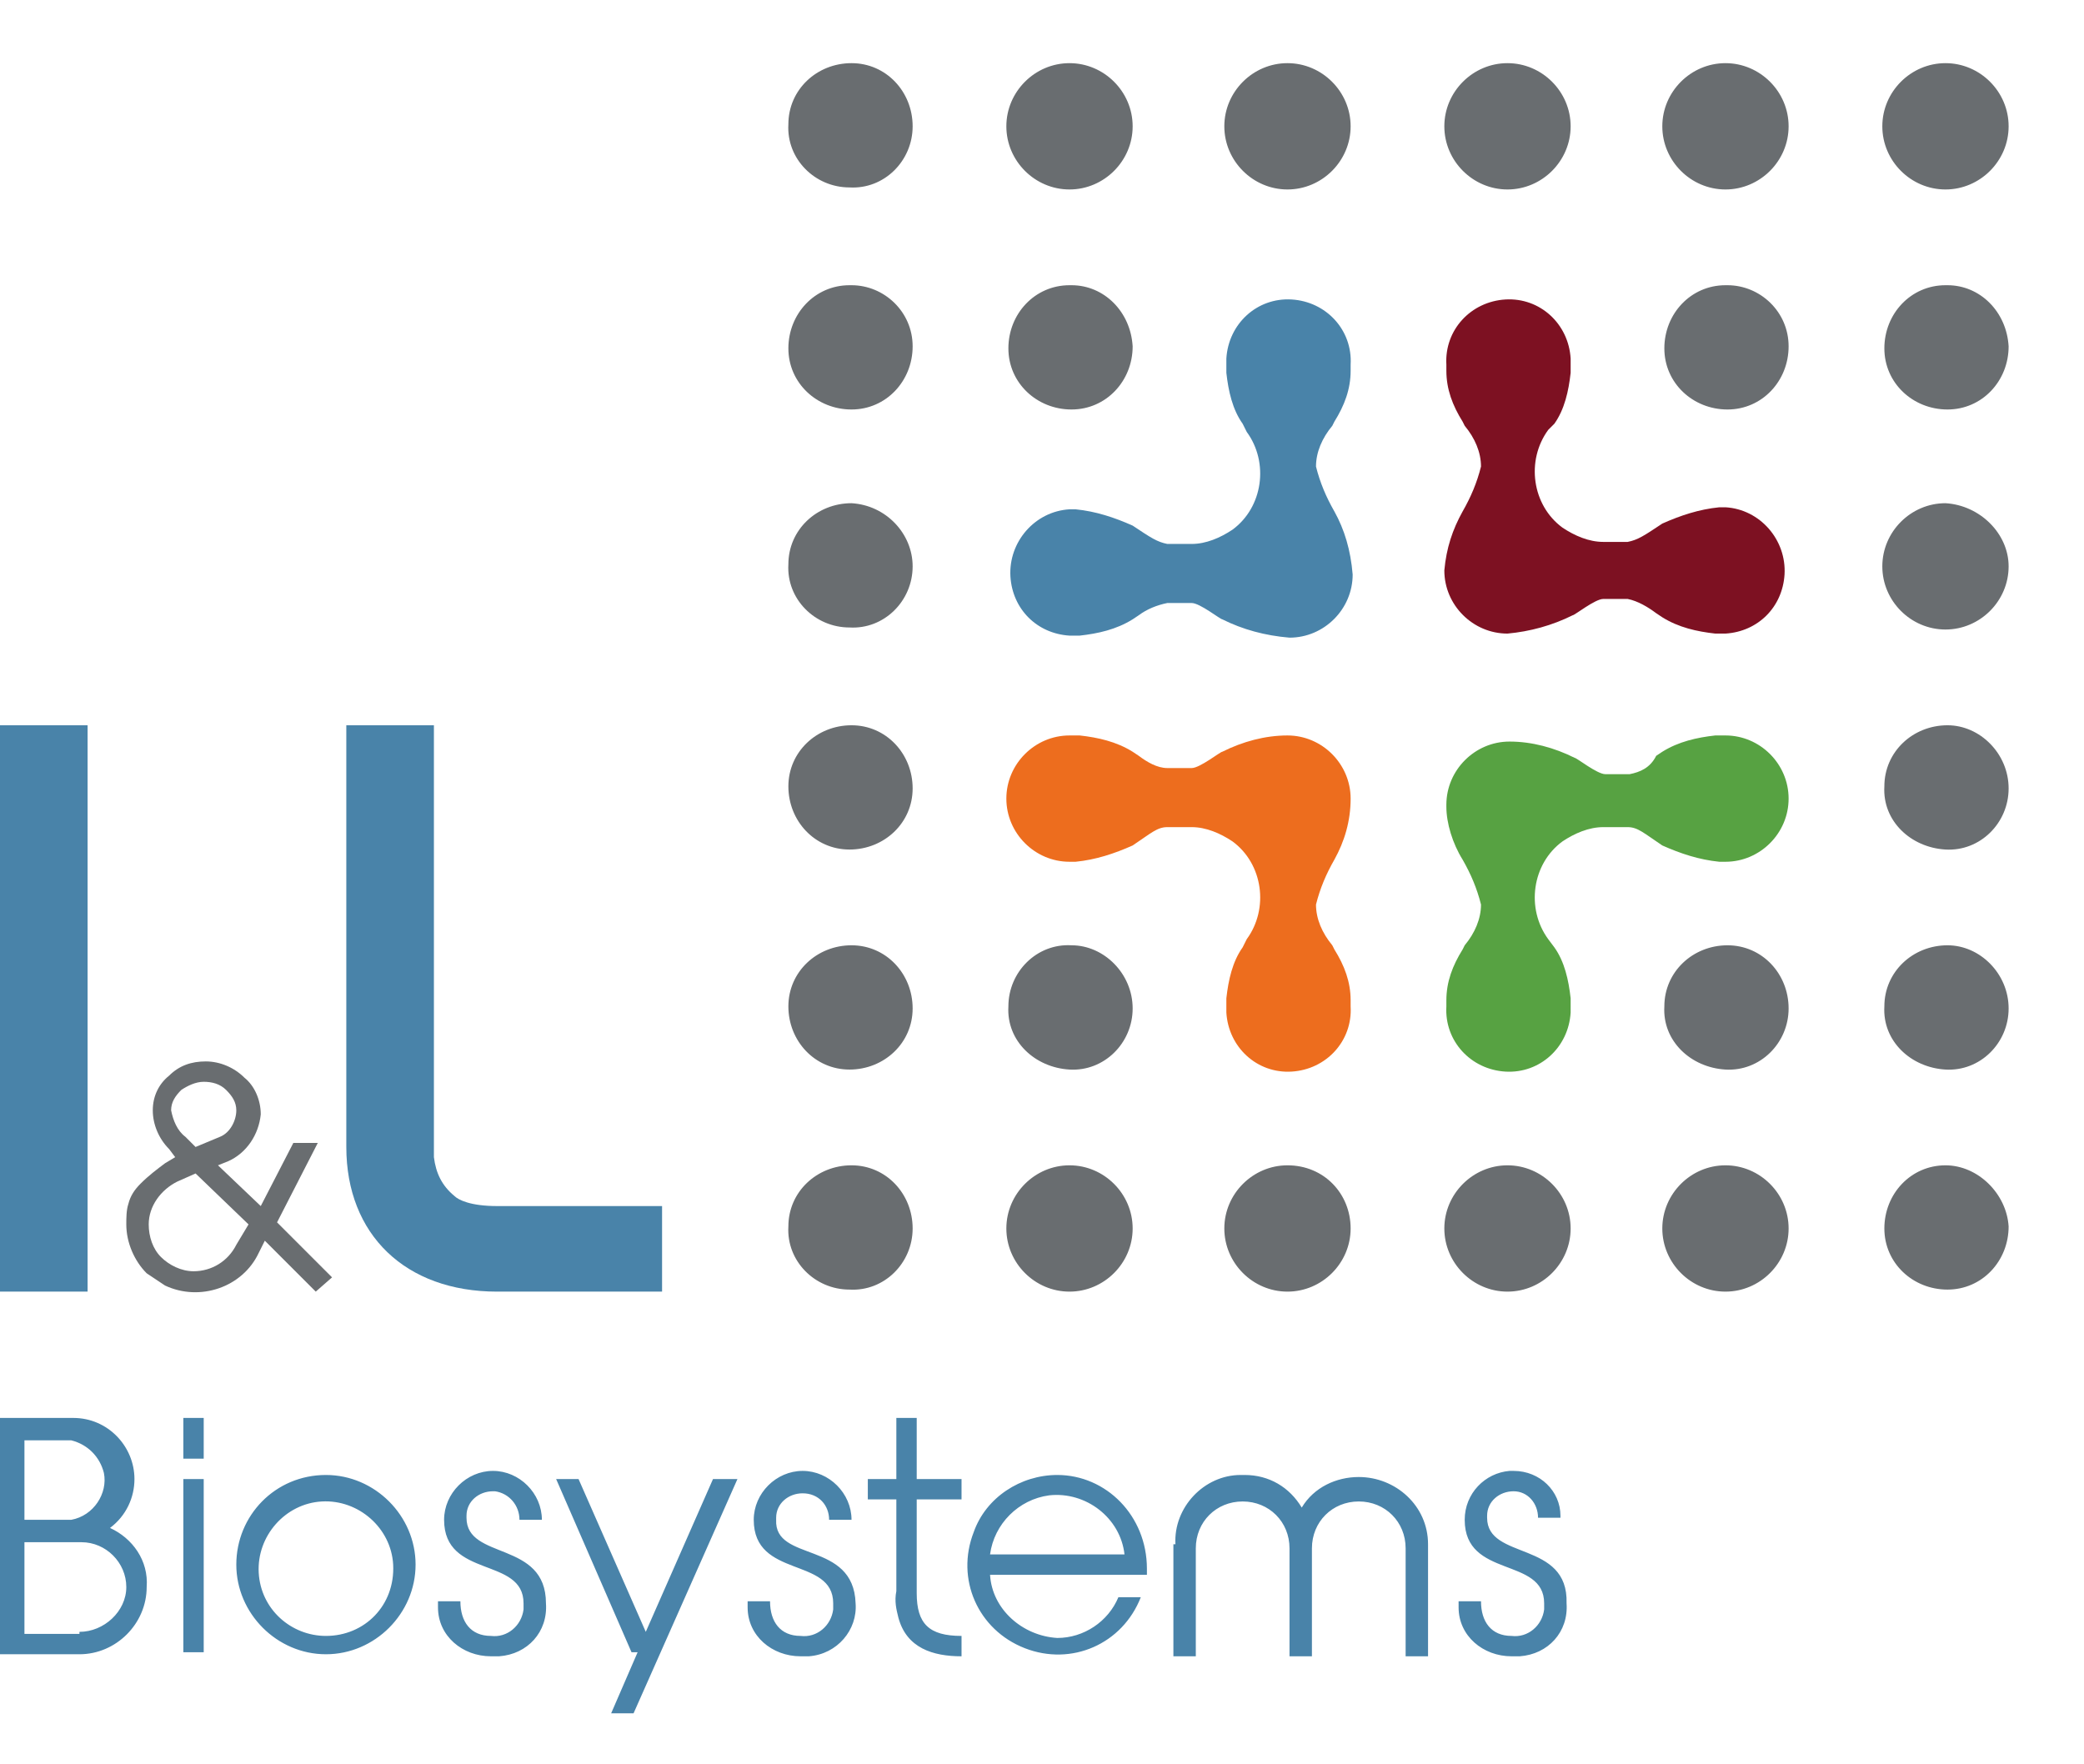
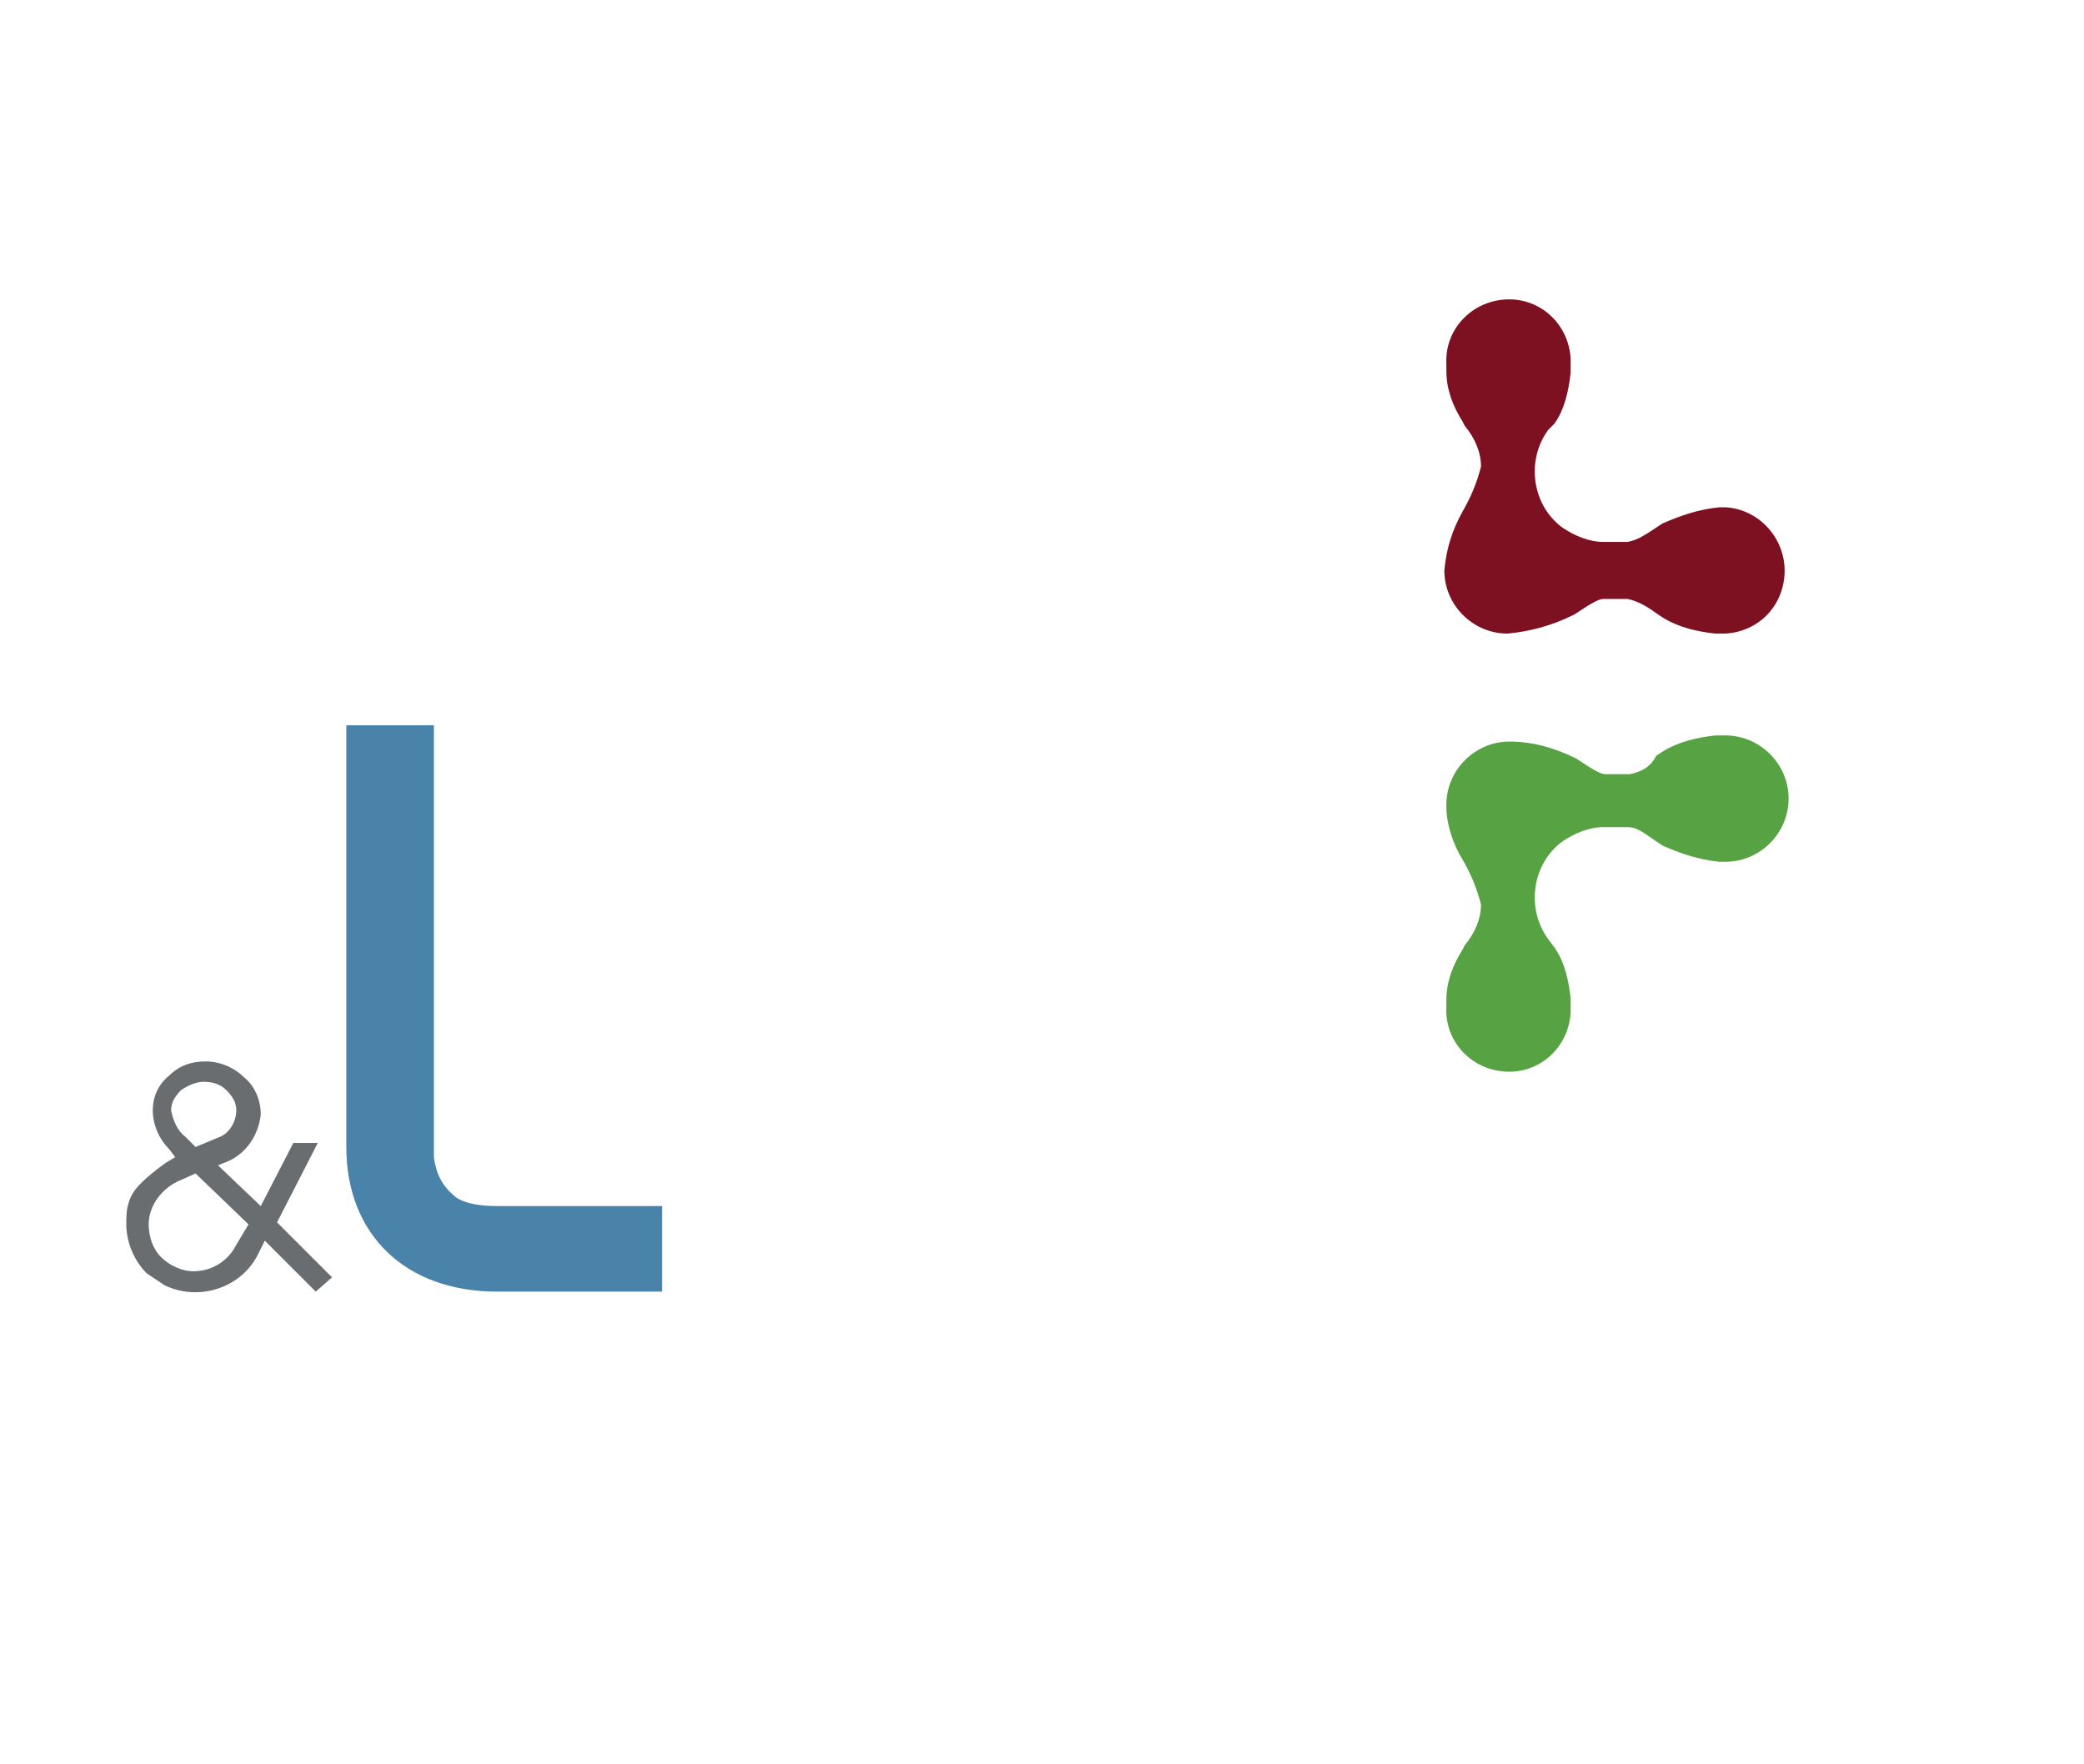
<svg xmlns="http://www.w3.org/2000/svg" version="1.1" id="Ebene_1" x="0" y="0" viewBox="0 0 102.3 86.6" style="enable-background:new 0 0 102.3 86.6" xml:space="preserve">
  <style>.st0{fill:#4983a9}.st1{fill:#696d70}</style>
-   <path class="st0" d="M0 35.6h4.3v27.8H0zM3.9 80.1c1.2 0 2.3-1 2.3-2.2 0-1.2-1-2.2-2.2-2.2H1.2v4.5h2.7zm-.4-5.5c1.1-.2 1.8-1.3 1.6-2.3-.2-.8-.8-1.4-1.6-1.6H1.2v3.9h2.3zm3.1-2c0 .9-.4 1.8-1.2 2.4 1.1.5 1.9 1.6 1.8 2.9 0 1.8-1.5 3.3-3.3 3.3H0V69.6h3.6c1.7 0 3 1.4 3 3M9 72.6h1v8.5H9v-8.5zm0-3h1v2H9v-2zM19.3 76.8c-.1-1.8-1.7-3.2-3.5-3.1-1.8.1-3.2 1.7-3.1 3.5.1 1.8 1.6 3.1 3.3 3.1 1.9 0 3.4-1.5 3.3-3.5 0 .1 0 .1 0 0m1.1 0c0 2.4-2 4.4-4.4 4.4-2.4 0-4.4-2-4.4-4.4 0-2.4 1.9-4.4 4.4-4.4 2.4 0 4.4 2 4.4 4.4M26.8 78.7c.1 1.4-.9 2.5-2.3 2.6h-.4c-1.4 0-2.6-1-2.6-2.4V78.6h1.1c0 1 .5 1.7 1.5 1.7.8.1 1.5-.5 1.6-1.3v-.3c0-2.3-3.9-1.2-3.9-4.1 0-1.3 1.1-2.4 2.4-2.4s2.4 1.1 2.4 2.4h-1.1c0-.7-.5-1.3-1.2-1.4h-.1c-.7 0-1.3.5-1.3 1.2v.1c0 2.1 3.9 1.1 3.9 4.2M27.3 72.6h1.1l3.3 7.5 3.3-7.5h1.2l-5.1 11.5H30l1.3-3H31zM42 78.7c.1 1.3-.9 2.5-2.3 2.6h-.4c-1.4 0-2.6-1-2.6-2.4V78.6h1.1c0 1 .5 1.7 1.5 1.7.8.1 1.5-.5 1.6-1.3v-.3c0-2.3-3.9-1.2-3.9-4.1 0-1.3 1.1-2.4 2.4-2.4s2.4 1.1 2.4 2.4h-1.1c0-.7-.5-1.3-1.3-1.3-.7 0-1.3.5-1.3 1.2v.1c-.1 2.1 3.8 1 3.9 4.1M44 73.6h-1.4v-1H44v-3h1v3h2.2v1H45v4.6c0 1.5.6 2.1 2.2 2.1v1c-1.4 0-2.7-.4-3.1-1.9-.1-.4-.2-.8-.1-1.3v-4.5zM55.2 76.3c-.2-1.8-1.9-3.1-3.7-2.9-1.5.2-2.7 1.4-2.9 2.9h6.6zm1.1.7v.3h-7.7c.1 1.7 1.6 3 3.3 3.1 1.3 0 2.5-.8 3-2H56c-.9 2.3-3.4 3.4-5.7 2.5s-3.4-3.4-2.5-5.7c.6-1.7 2.3-2.8 4.1-2.8 2.4 0 4.4 2 4.4 4.6M57.7 75.8c-.1-1.8 1.4-3.4 3.2-3.4h.2c1.2 0 2.2.6 2.8 1.6.6-1 1.7-1.5 2.8-1.5 1.8 0 3.4 1.4 3.4 3.3v5.5H69V76c0-1.3-1-2.3-2.3-2.3-1.3 0-2.3 1-2.3 2.3v5.3h-1.1V76c0-1.3-1-2.3-2.3-2.3s-2.3 1-2.3 2.3v5.3h-1.1v-5.5zM76.9 78.7c.1 1.4-.9 2.5-2.3 2.6h-.4c-1.4 0-2.6-1-2.6-2.4V78.6h1.1c0 1 .5 1.7 1.5 1.7.8.1 1.5-.5 1.6-1.3v-.3c0-2.3-3.9-1.2-3.9-4.1 0-1.3 1-2.3 2.2-2.4h.2c1.3 0 2.3 1 2.3 2.2v.1h-1.1c0-.7-.5-1.3-1.2-1.3s-1.3.5-1.3 1.2v.1c0 2.1 4 1.1 3.9 4.2" />
  <path class="st1" d="M10.8 55.8c.5-.2.8-.8.8-1.3 0-.4-.2-.7-.5-1-.3-.3-.7-.4-1.1-.4-.4 0-.8.2-1.1.4-.3.3-.5.6-.5 1 .1.5.3 1 .7 1.3l.5.5 1.2-.5zm1.4 4.3-2.6-2.5-.9.4c-.8.4-1.4 1.2-1.4 2.1 0 .6.2 1.2.6 1.6.4.4 1 .7 1.6.7.9 0 1.7-.5 2.1-1.3l.6-1zm3.3 3.3L13 60.9l-.3.6c-.8 1.7-2.9 2.4-4.6 1.6l-.9-.6c-.6-.6-1-1.5-1-2.4 0-.3 0-.7.1-1 .1-.4.3-.7.6-1 .4-.4.8-.7 1.2-1l.5-.3-.3-.4c-.5-.5-.8-1.2-.8-1.9s.3-1.3.8-1.7c.5-.5 1.1-.7 1.8-.7s1.4.3 1.9.8c.5.4.8 1.1.8 1.8-.1 1-.7 1.9-1.6 2.3l-.5.2 2.1 2 1.6-3.1h1.2l-2 3.9 2.7 2.7-.8.7z" />
  <path class="st0" d="M32.5 63.4h-8.1c-4.5 0-7.4-2.8-7.4-7.1V35.6h4.3v21.2c.1.8.4 1.4 1 1.9.2.2.8.5 2.1.5h8.1v4.2z" />
-   <path class="st1" d="M44.8 60.3c0 1.7-1.4 3.1-3.1 3-1.7 0-3.1-1.4-3-3.1 0-1.7 1.4-3 3.1-3 1.7 0 3 1.4 3 3.1M55.6 60.3c0 1.7-1.4 3.1-3.1 3.1-1.7 0-3.1-1.4-3.1-3.1 0-1.7 1.4-3.1 3.1-3.1 1.7 0 3.1 1.4 3.1 3.1M66.3 60.3c0 1.7-1.4 3.1-3.1 3.1-1.7 0-3.1-1.4-3.1-3.1 0-1.7 1.4-3.1 3.1-3.1 1.8 0 3.1 1.4 3.1 3.1M77.1 60.3c0 1.7-1.4 3.1-3.1 3.1-1.7 0-3.1-1.4-3.1-3.1 0-1.7 1.4-3.1 3.1-3.1 1.7 0 3.1 1.4 3.1 3.1M87.8 60.3c0 1.7-1.4 3.1-3.1 3.1-1.7 0-3.1-1.4-3.1-3.1 0-1.7 1.4-3.1 3.1-3.1 1.7 0 3.1 1.4 3.1 3.1M98.6 60.2c0 1.7-1.3 3.1-3 3.1s-3.1-1.3-3.1-3 1.3-3.1 3-3.1c1.6 0 3 1.4 3.1 3M44.8 49.5c0 1.7-1.4 3-3.1 3-1.7 0-3-1.4-3-3.1 0-1.7 1.4-3 3.1-3 1.7 0 3 1.4 3 3.1M55.6 49.5c0 1.7-1.4 3.1-3.1 3s-3.1-1.4-3-3.1c0-1.7 1.4-3.1 3.1-3 1.6 0 3 1.4 3 3.1M87.8 49.5c0 1.7-1.4 3.1-3.1 3s-3.1-1.4-3-3.1c0-1.7 1.4-3 3.1-3 1.7 0 3 1.4 3 3.1M98.6 49.5c0 1.7-1.4 3.1-3.1 3s-3.1-1.4-3-3.1c0-1.7 1.4-3 3.1-3 1.6 0 3 1.4 3 3.1M44.8 38.7c0 1.7-1.4 3-3.1 3-1.7 0-3-1.4-3-3.1 0-1.7 1.4-3 3.1-3 1.7 0 3 1.4 3 3.1M98.6 38.7c0 1.7-1.4 3.1-3.1 3s-3.1-1.4-3-3.1c0-1.7 1.4-3 3.1-3 1.6 0 3 1.4 3 3.1M44.8 27.8c0 1.7-1.4 3.1-3.1 3-1.7 0-3.1-1.4-3-3.1 0-1.7 1.4-3 3.1-3 1.7.1 3 1.5 3 3.1M98.6 27.8c0 1.7-1.4 3.1-3.1 3.1-1.7 0-3.1-1.4-3.1-3.1 0-1.7 1.4-3.1 3.1-3.1 1.7.1 3.1 1.5 3.1 3.1M44.8 17c0 1.7-1.3 3.1-3 3.1s-3.1-1.3-3.1-3 1.3-3.1 3-3.1h.1c1.6 0 3 1.3 3 3M55.6 17c0 1.7-1.3 3.1-3 3.1s-3.1-1.3-3.1-3 1.3-3.1 3-3.1h.1c1.6 0 2.9 1.3 3 3M87.8 17c0 1.7-1.3 3.1-3 3.1s-3.1-1.3-3.1-3 1.3-3.1 3-3.1h.1c1.6 0 3 1.3 3 3M98.6 17c0 1.7-1.3 3.1-3 3.1s-3.1-1.3-3.1-3 1.3-3.1 3-3.1h.1c1.6 0 2.9 1.3 3 3M44.8 6.2c0 1.7-1.4 3.1-3.1 3-1.7 0-3.1-1.4-3-3.1 0-1.7 1.4-3 3.1-3 1.7 0 3 1.4 3 3.1M55.6 6.2c0 1.7-1.4 3.1-3.1 3.1-1.7 0-3.1-1.4-3.1-3.1 0-1.7 1.4-3.1 3.1-3.1 1.7 0 3.1 1.4 3.1 3.1M66.3 6.2c0 1.7-1.4 3.1-3.1 3.1-1.7 0-3.1-1.4-3.1-3.1 0-1.7 1.4-3.1 3.1-3.1 1.7 0 3.1 1.4 3.1 3.1M77.1 6.2c0 1.7-1.4 3.1-3.1 3.1-1.7 0-3.1-1.4-3.1-3.1 0-1.7 1.4-3.1 3.1-3.1 1.7 0 3.1 1.4 3.1 3.1M87.8 6.2c0 1.7-1.4 3.1-3.1 3.1-1.7 0-3.1-1.4-3.1-3.1 0-1.7 1.4-3.1 3.1-3.1 1.7 0 3.1 1.4 3.1 3.1M98.6 6.2c0 1.7-1.4 3.1-3.1 3.1-1.7 0-3.1-1.4-3.1-3.1 0-1.7 1.4-3.1 3.1-3.1 1.7 0 3.1 1.4 3.1 3.1" />
-   <path class="st0" d="M65.5 25.1c-.4-.7-.7-1.4-.9-2.2 0-.7.3-1.4.8-2l.1-.2c.5-.8.8-1.6.8-2.5V17.9c.1-1.7-1.2-3.1-2.9-3.2-1.7-.1-3.1 1.2-3.2 2.9v.7c.1.9.3 1.8.8 2.5l.2.4c1.1 1.5.8 3.7-.7 4.8-.6.4-1.3.7-2 .7h-1.2c-.5-.1-.8-.3-1.7-.9-.9-.4-1.8-.7-2.8-.8h-.3c-1.7.1-3 1.6-2.9 3.3.1 1.6 1.3 2.8 2.9 2.9h.5c.9-.1 1.8-.3 2.6-.8l.3-.2c.4-.3.9-.5 1.4-.6h1.2c.4 0 1.4.8 1.5.8 1 .5 2.1.8 3.3.9 1.7 0 3.1-1.4 3.1-3.1-.1-1.2-.4-2.2-.9-3.1" />
  <path d="M71.8 25.1c.4-.7.7-1.4.9-2.2 0-.7-.3-1.4-.8-2l-.1-.2c-.5-.8-.8-1.6-.8-2.5V17.9c-.1-1.7 1.2-3.1 2.9-3.2 1.7-.1 3.1 1.2 3.2 2.9v.7c-.1.9-.3 1.8-.8 2.5l-.3.3c-1.1 1.5-.8 3.7.7 4.8.6.4 1.3.7 2 .7h1.2c.5-.1.8-.3 1.7-.9.9-.4 1.8-.7 2.8-.8h.3c1.7.1 3 1.6 2.9 3.3-.1 1.6-1.3 2.8-2.9 2.9h-.5c-.9-.1-1.8-.3-2.6-.8l-.3-.2c-.4-.3-.9-.6-1.4-.7h-1.2c-.4 0-1.4.8-1.5.8-1 .5-2.1.8-3.2.9-1.7 0-3.1-1.4-3.1-3.1.1-1.1.4-2 .9-2.9" style="fill:#7d1122" />
-   <path d="M65.5 42.2c-.4.7-.7 1.4-.9 2.2 0 .7.3 1.4.8 2l.1.2c.5.8.8 1.6.8 2.5V49.4c.1 1.7-1.2 3.1-2.9 3.2-1.7.1-3.1-1.2-3.2-2.9V49c.1-.9.3-1.8.8-2.5l.2-.4c1.1-1.5.8-3.7-.7-4.8-.6-.4-1.3-.7-2-.7h-1.2c-.5 0-.8.3-1.7.9-.9.4-1.8.7-2.8.8h-.3c-1.7 0-3.1-1.4-3.1-3.1 0-1.7 1.4-3.1 3.1-3.1h.5c.9.1 1.8.3 2.6.8l.3.2c.4.3.9.6 1.4.6h1.2c.4 0 1.4-.8 1.5-.8 1-.5 2.1-.8 3.2-.8 1.7 0 3.1 1.4 3.1 3.1 0 1.1-.3 2.1-.8 3" style="fill:#ed6d1e" />
  <path d="M71.8 42.2c.4.7.7 1.4.9 2.2 0 .7-.3 1.4-.8 2l-.1.2c-.5.8-.8 1.6-.8 2.5V49.4c-.1 1.7 1.2 3.1 2.9 3.2s3.1-1.2 3.2-2.9V49c-.1-.9-.3-1.8-.8-2.5l-.3-.4c-1.1-1.5-.8-3.7.7-4.8.6-.4 1.3-.7 2-.7h1.2c.5 0 .8.3 1.7.9.9.4 1.8.7 2.8.8h.3c1.7 0 3.1-1.4 3.1-3.1 0-1.7-1.4-3.1-3.1-3.1h-.5c-.9.1-1.8.3-2.6.8l-.3.2c-.3.6-.8.8-1.3.9h-1.2c-.4 0-1.4-.8-1.5-.8-1-.5-2.1-.8-3.2-.8-1.7 0-3.1 1.4-3.1 3.1v.1c0 .8.3 1.8.8 2.6" style="fill:#57a242" />
</svg>